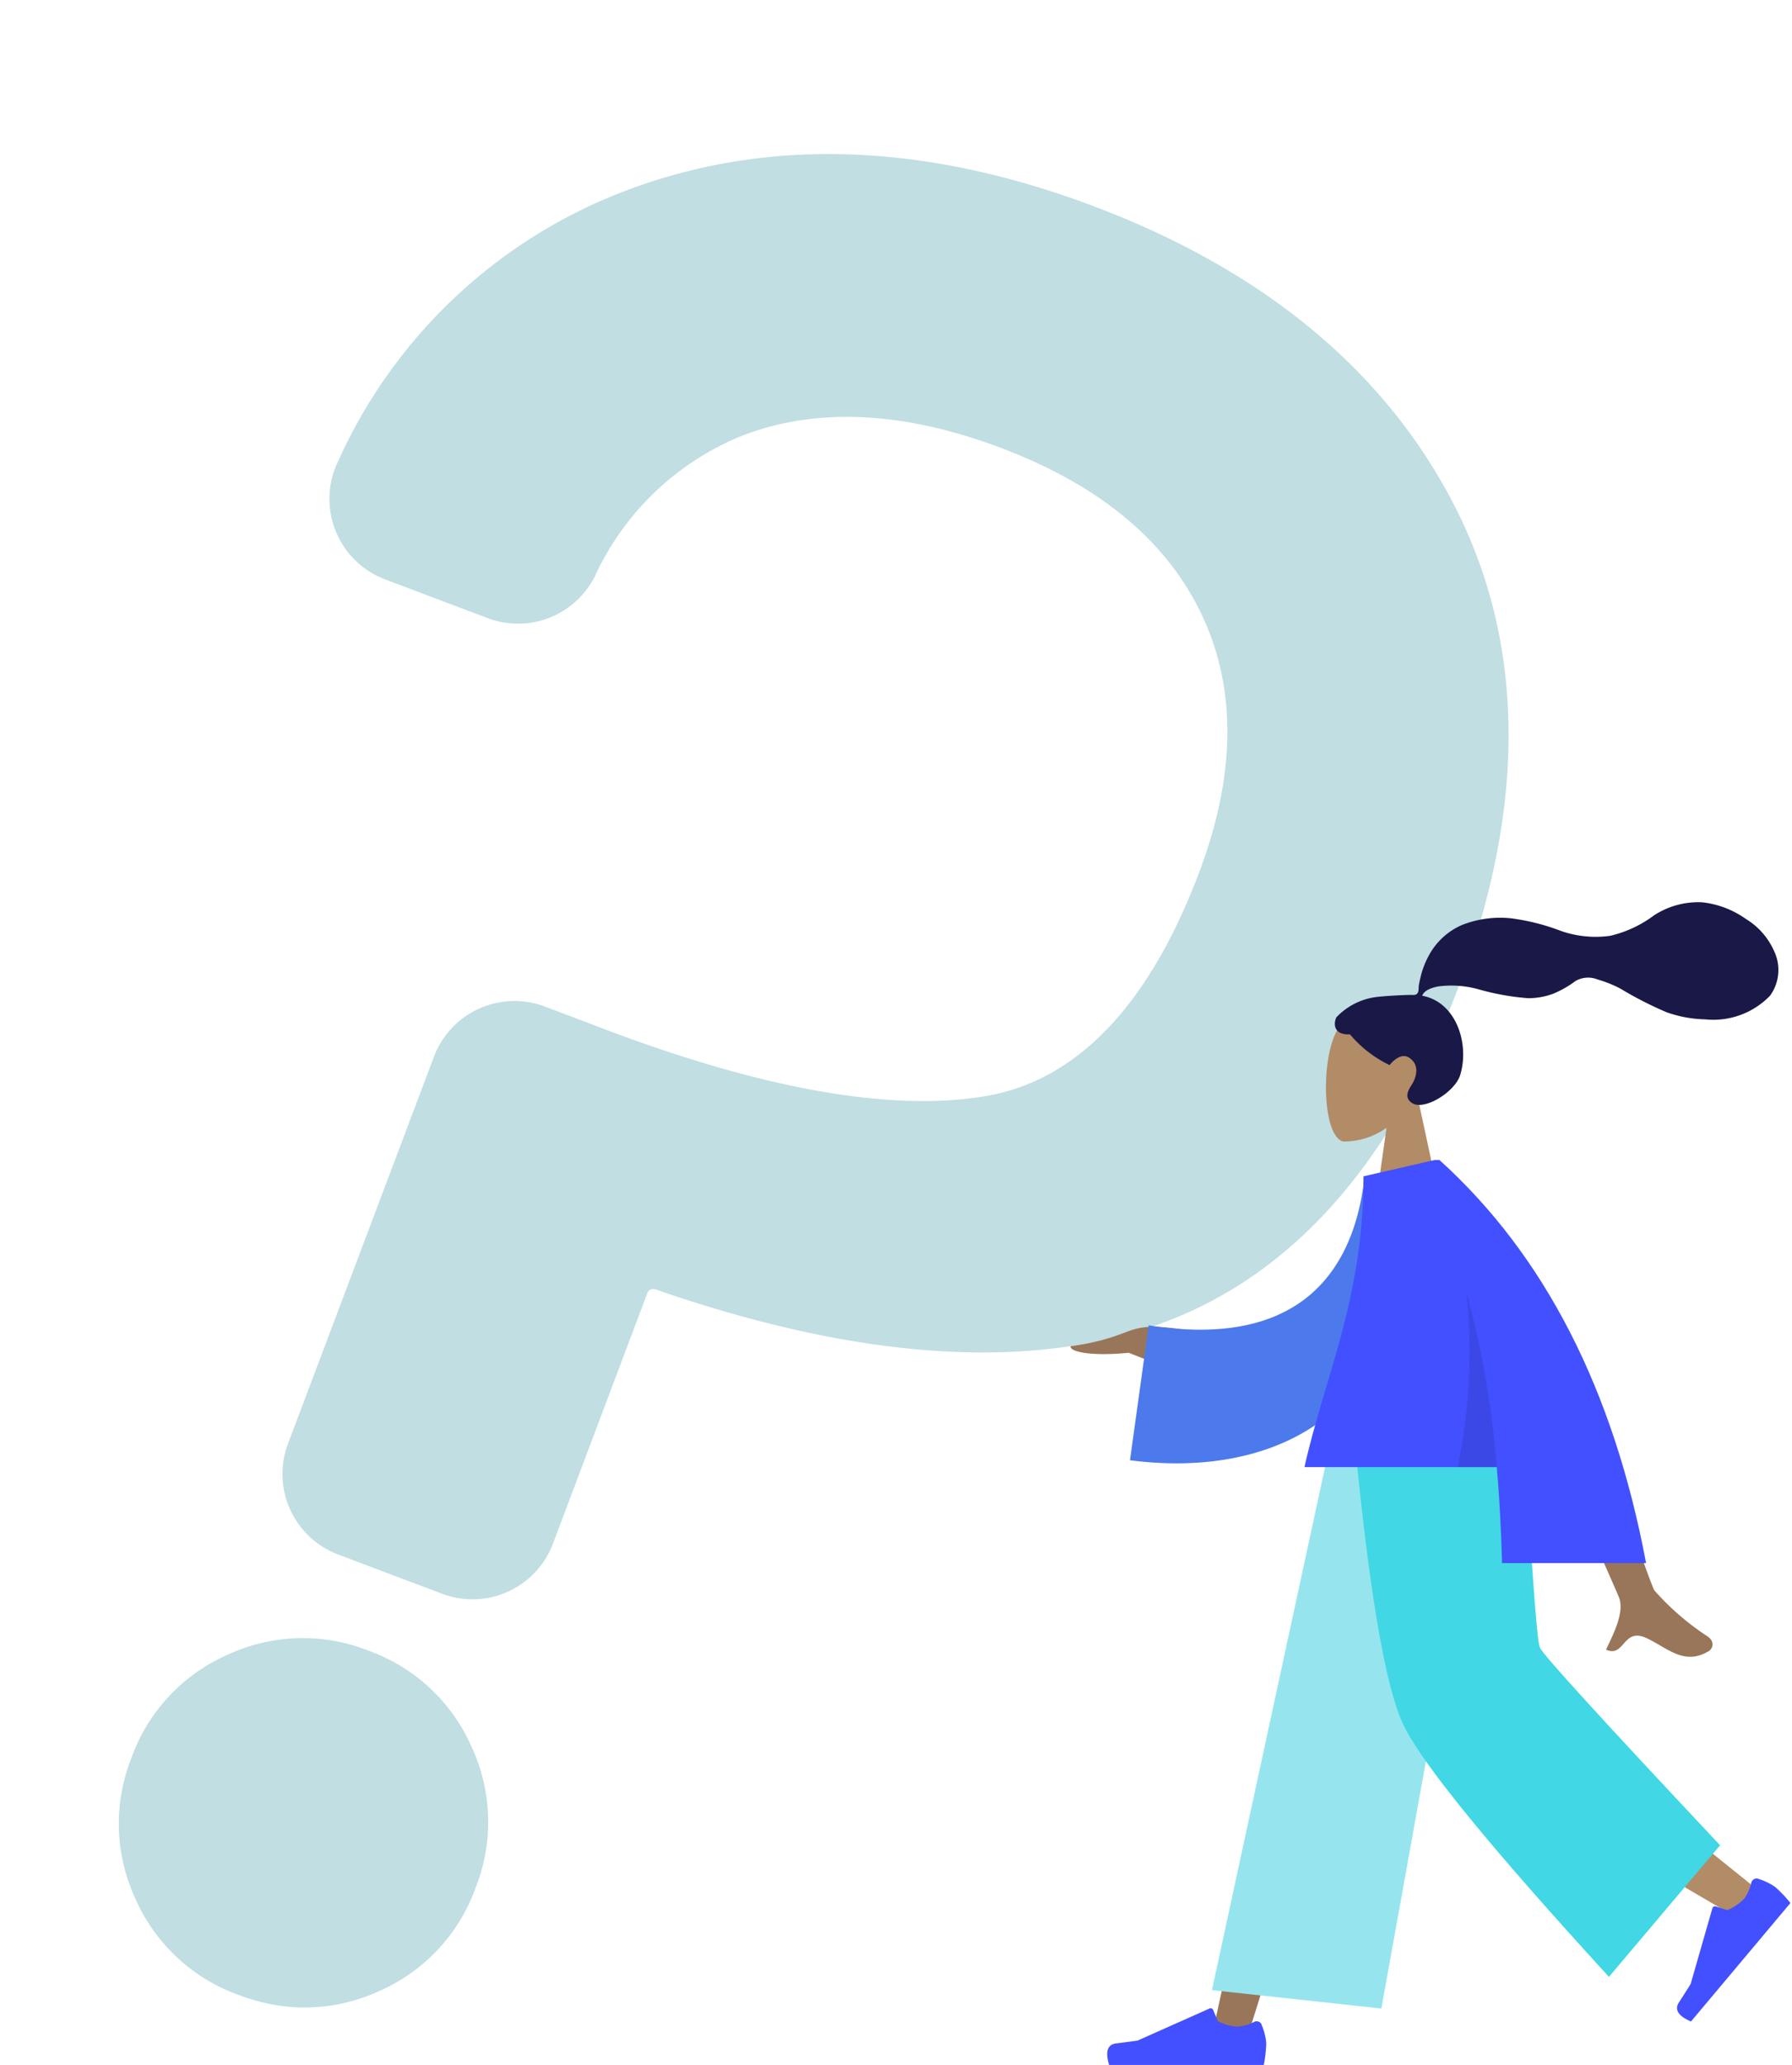
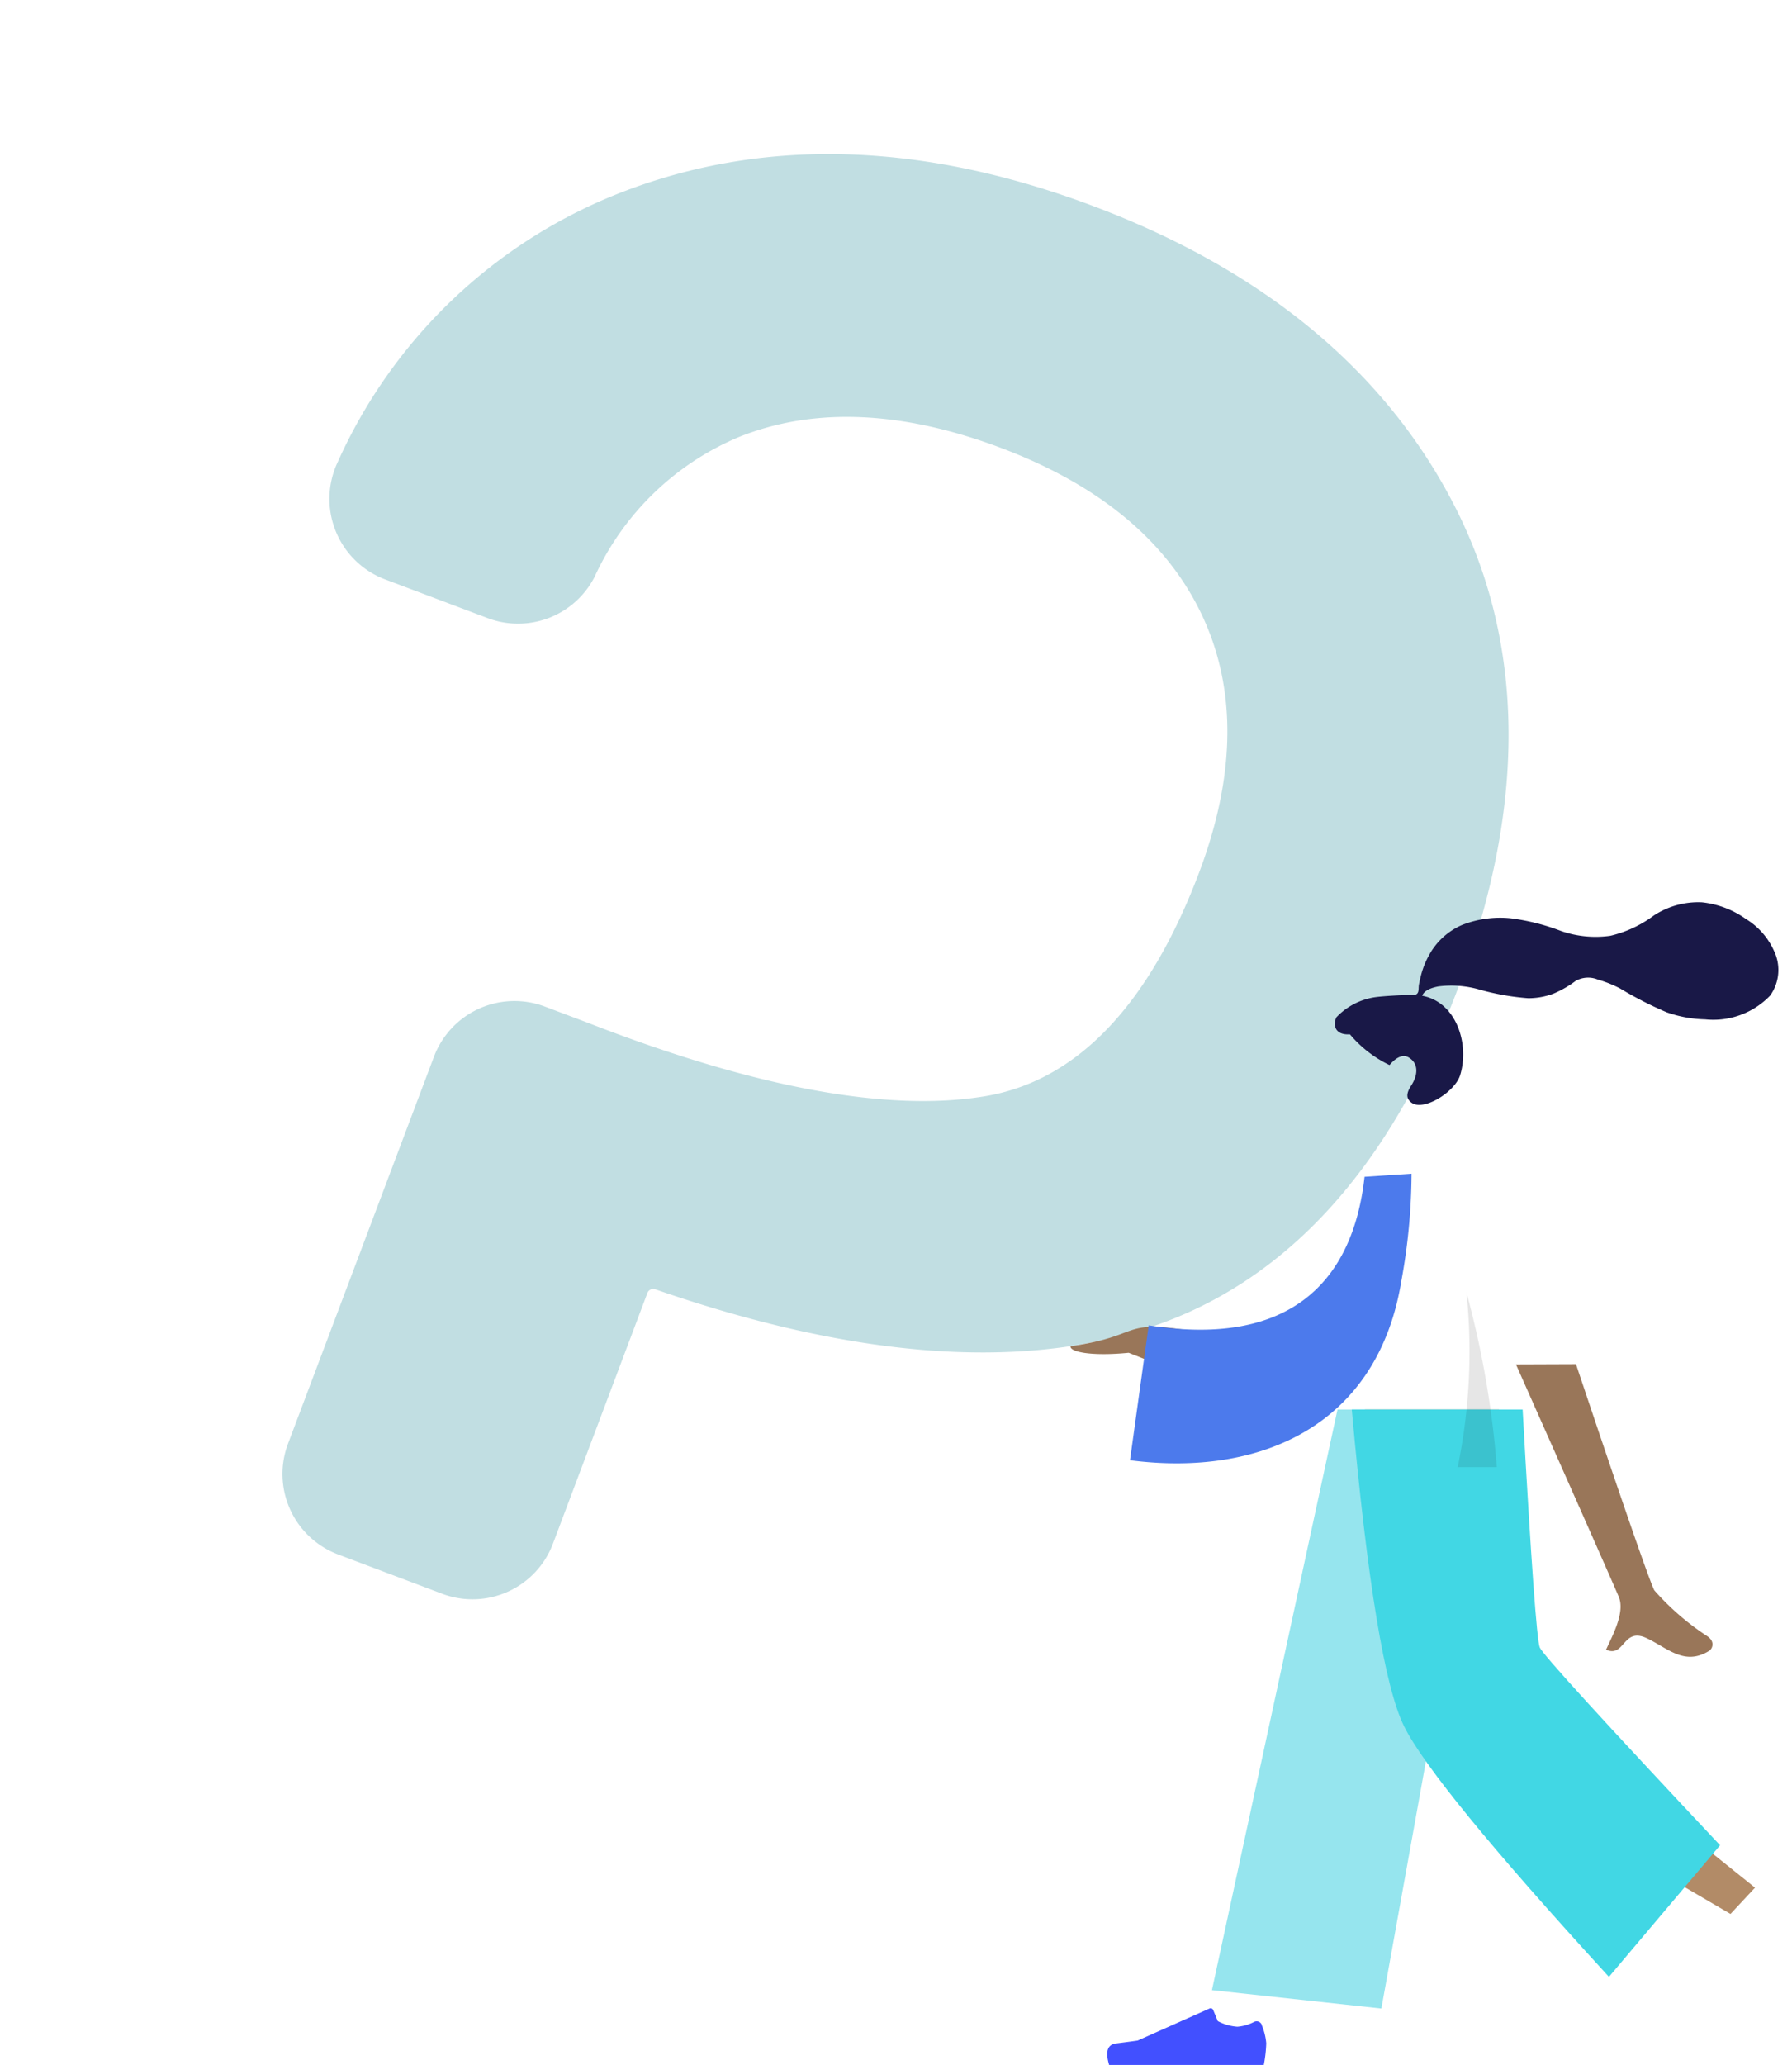
<svg xmlns="http://www.w3.org/2000/svg" width="73.106" height="84.216" viewBox="0 0 73.106 84.216">
  <defs>
    <style>.a{fill:#c1dee2;}.b{fill:#b28b67;}.b,.c,.d,.e,.f,.g,.h,.i{fill-rule:evenodd;}.c{fill:#191847;}.d{fill:#997659;}.e{fill:#4250ff;}.f{fill:#96e5ee;}.g{fill:#41d7e4;}.h{fill:#4c7aec;}.i{fill:rgba(0,0,0,0.1);}</style>
  </defs>
  <g transform="translate(-1259.004 -6621.601)">
    <g transform="translate(19 23)">
      <g transform="translate(-21 21.957)">
        <g transform="translate(1268.737 6641.451) rotate(19)">
-           <path class="a" d="M7.72,0A7.268,7.268,0,0,0,2.34,2.029,7.266,7.266,0,0,0,0,7.282a7.262,7.262,0,0,0,2.026,5.38A7.267,7.267,0,0,0,7.282,15a7.742,7.742,0,0,0,2.345-.277,7.288,7.288,0,0,0,3.035-1.748A7.27,7.27,0,0,0,15,7.719a7.277,7.277,0,0,0-2.026-5.38A7.274,7.274,0,0,0,7.72,0Z" />
-         </g>
+           </g>
        <g transform="translate(1281.247 6576.644) rotate(19)">
          <path class="a" d="M43.83,6.922C39.376,2.559,33.306.236,25.79.017S12.046,1.76,7.273,5.849A21.037,21.037,0,0,0,.023,19.91a3.51,3.51,0,0,0,3.383,3.908l4.475.131a3.507,3.507,0,0,0,3.574-3.019,11.274,11.274,0,0,1,3.721-7.312c2.491-2.15,5.939-3.176,10.25-3.05s7.653,1.4,9.973,3.787,3.42,5.724,3.3,9.938c-.17,5.808-1.947,9.671-5.284,11.485-3.513,1.908-8.974,2.731-16.241,2.447l-1.936-.057a3.511,3.511,0,0,0-3.608,3.4l-.492,16.867a3.508,3.508,0,0,0,3.4,3.608l4.539.133a3.506,3.506,0,0,0,3.608-3.4L23,47.85a.253.253,0,0,1,.25-.245c8.466.021,15.019-1.668,19.478-5.019,4.742-3.564,7.263-9.363,7.493-17.236C50.456,17.509,48.3,11.309,43.83,6.922Z" />
        </g>
      </g>
      <g transform="translate(1283.267 6635.4)">
        <g transform="translate(0 0)">
          <g transform="translate(0 0)">
            <g transform="translate(10.831)">
              <g transform="translate(0 4.245)">
-                 <path class="b" d="M3.773,3.854a3.03,3.03,0,0,0,.806-2.178C4.411-.717,1.078-.19.431,1.018S-.14,5.29.7,5.506a2.965,2.965,0,0,0,1.771-.561L2.014,8.16H4.7Z" transform="translate(0 0.004)" />
-               </g>
+                 </g>
              <path class="c" d="M-67.4-3.1c.354-.058,1.306-.1,1.482-.1.112,0,.234.026.3-.077.055-.084.034-.227.051-.326s.047-.226.073-.338a3.439,3.439,0,0,1,.357-.907,2.788,2.788,0,0,1,1.321-1.2,4.243,4.243,0,0,1,2.006-.276,8.809,8.809,0,0,1,2.052.52,4.3,4.3,0,0,0,2,.193,4.807,4.807,0,0,0,1.774-.826,3.305,3.305,0,0,1,1.959-.541A3.774,3.774,0,0,1-52.23-6.3a2.917,2.917,0,0,1,1.153,1.308,1.791,1.791,0,0,1-.163,1.823,3.213,3.213,0,0,1-2.646.966,5.054,5.054,0,0,1-1.571-.288,15.191,15.191,0,0,1-1.893-.968,4.925,4.925,0,0,0-.925-.37,1.031,1.031,0,0,0-.9.06,4.26,4.26,0,0,1-.909.52,2.931,2.931,0,0,1-1.025.183,10.118,10.118,0,0,1-2.011-.359,4.128,4.128,0,0,0-1.664-.12c-.229.046-.564.142-.647.38,1.393.252,1.94,1.974,1.547,3.24-.212.683-1.486,1.48-1.981,1.122-.314-.227-.123-.526,0-.723.238-.377.318-.861-.118-1.124-.377-.227-.773.311-.781.311a4.842,4.842,0,0,1-1.615-1.253c-.608.036-.7-.365-.555-.693A2.724,2.724,0,0,1-67.4-3.1Z" transform="translate(69.357 6.977)" />
            </g>
            <g transform="translate(1.907 20.686)">
-               <path class="d" d="M144.625,0l-5.489,13.894L135.454,25.64H134L139.628,0Z" transform="translate(-129.75)" />
              <path class="b" d="M36.146,0a88.175,88.175,0,0,0,1.047,11.76q.136.305,9.4,7.741l-1,1.072Q34.66,14.2,34.154,13.347C33.649,12.5,32,4.671,30.679,0Z" transform="translate(-20.166)" />
              <g transform="matrix(-0.643, 0.766, -0.766, -0.643, 27.937, 20.049)">
-                 <path class="e" d="M.188,1.633A2.4,2.4,0,0,1,0,.883,5.612,5.612,0,0,1,.1,0H6.41q.246.813-.284.878t-.88.117L2.313,2.3a.112.112,0,0,1-.148-.057v0l-.188-.457a2.011,2.011,0,0,0-.8-.229,1.805,1.805,0,0,0-.688.2h0a.224.224,0,0,1-.3-.11Z" transform="translate(0 0)" />
-               </g>
+                 </g>
              <g transform="translate(0 24.419)">
                <path class="e" d="M7.3,20.011a2.4,2.4,0,0,1,.188.75,5.612,5.612,0,0,1-.1.883H1.078q-.246-.812.284-.878t.88-.117l2.932-1.307a.112.112,0,0,1,.148.057v0l.188.457a2.011,2.011,0,0,0,.8.229,1.8,1.8,0,0,0,.688-.2H7a.224.224,0,0,1,.3.11Z" transform="translate(-1 -19.332)" />
              </g>
              <path class="f" d="M134.556,24.43l-6.912-.75L132.767,0h6.191Z" transform="translate(-123.372)" />
              <path class="g" d="M58.485,17.772l-4.534,5.367q-7.164-7.824-8.353-10.21T43.46,0h6.97q.518,9.275.7,9.706T58.485,17.772Z" transform="translate(-33.483)" />
            </g>
            <g transform="translate(0 10.509)">
              <path class="d" d="M25.32,52.6c-5.179-1.045-3.289-.205-6.746.29-.051.226.826.42,2.371.268l3.583,1.421Zm13.872,1.022-2.449.009q4.028,9.065,4.2,9.493c.259.641-.289,1.618-.523,2.143.763.341.681-.923,1.644-.475.878.409,1.547,1.149,2.561.523.125-.077.262-.366-.069-.593a10.578,10.578,0,0,1-2.169-1.877Q42.06,62.179,39.192,53.621Z" transform="translate(-18.162 -45.295)" />
              <path class="h" d="M0,10.982l1.921.041c.843-4.215,3.641-6.679,9.3-5.267L12.461.341C7.159-.821,2.268.915.8,6.643A24.679,24.679,0,0,0,0,10.982Z" transform="translate(15.279 11.5) rotate(175)" />
-               <path class="e" d="M47.714,0,44.808.667c0,5-1.592,8.185-2.408,11.859h7.846c.111,1.27.178,2.574.214,3.914h5.876Q54.338,5.815,47.905,0h-.19Z" transform="translate(-32.446)" />
              <path class="i" d="M97.2,48.259a23.345,23.345,0,0,1-.357,7.129h1.595A38.427,38.427,0,0,0,97.2,48.259Z" transform="translate(-80.638 -42.861)" />
            </g>
          </g>
        </g>
      </g>
    </g>
  </g>
</svg>